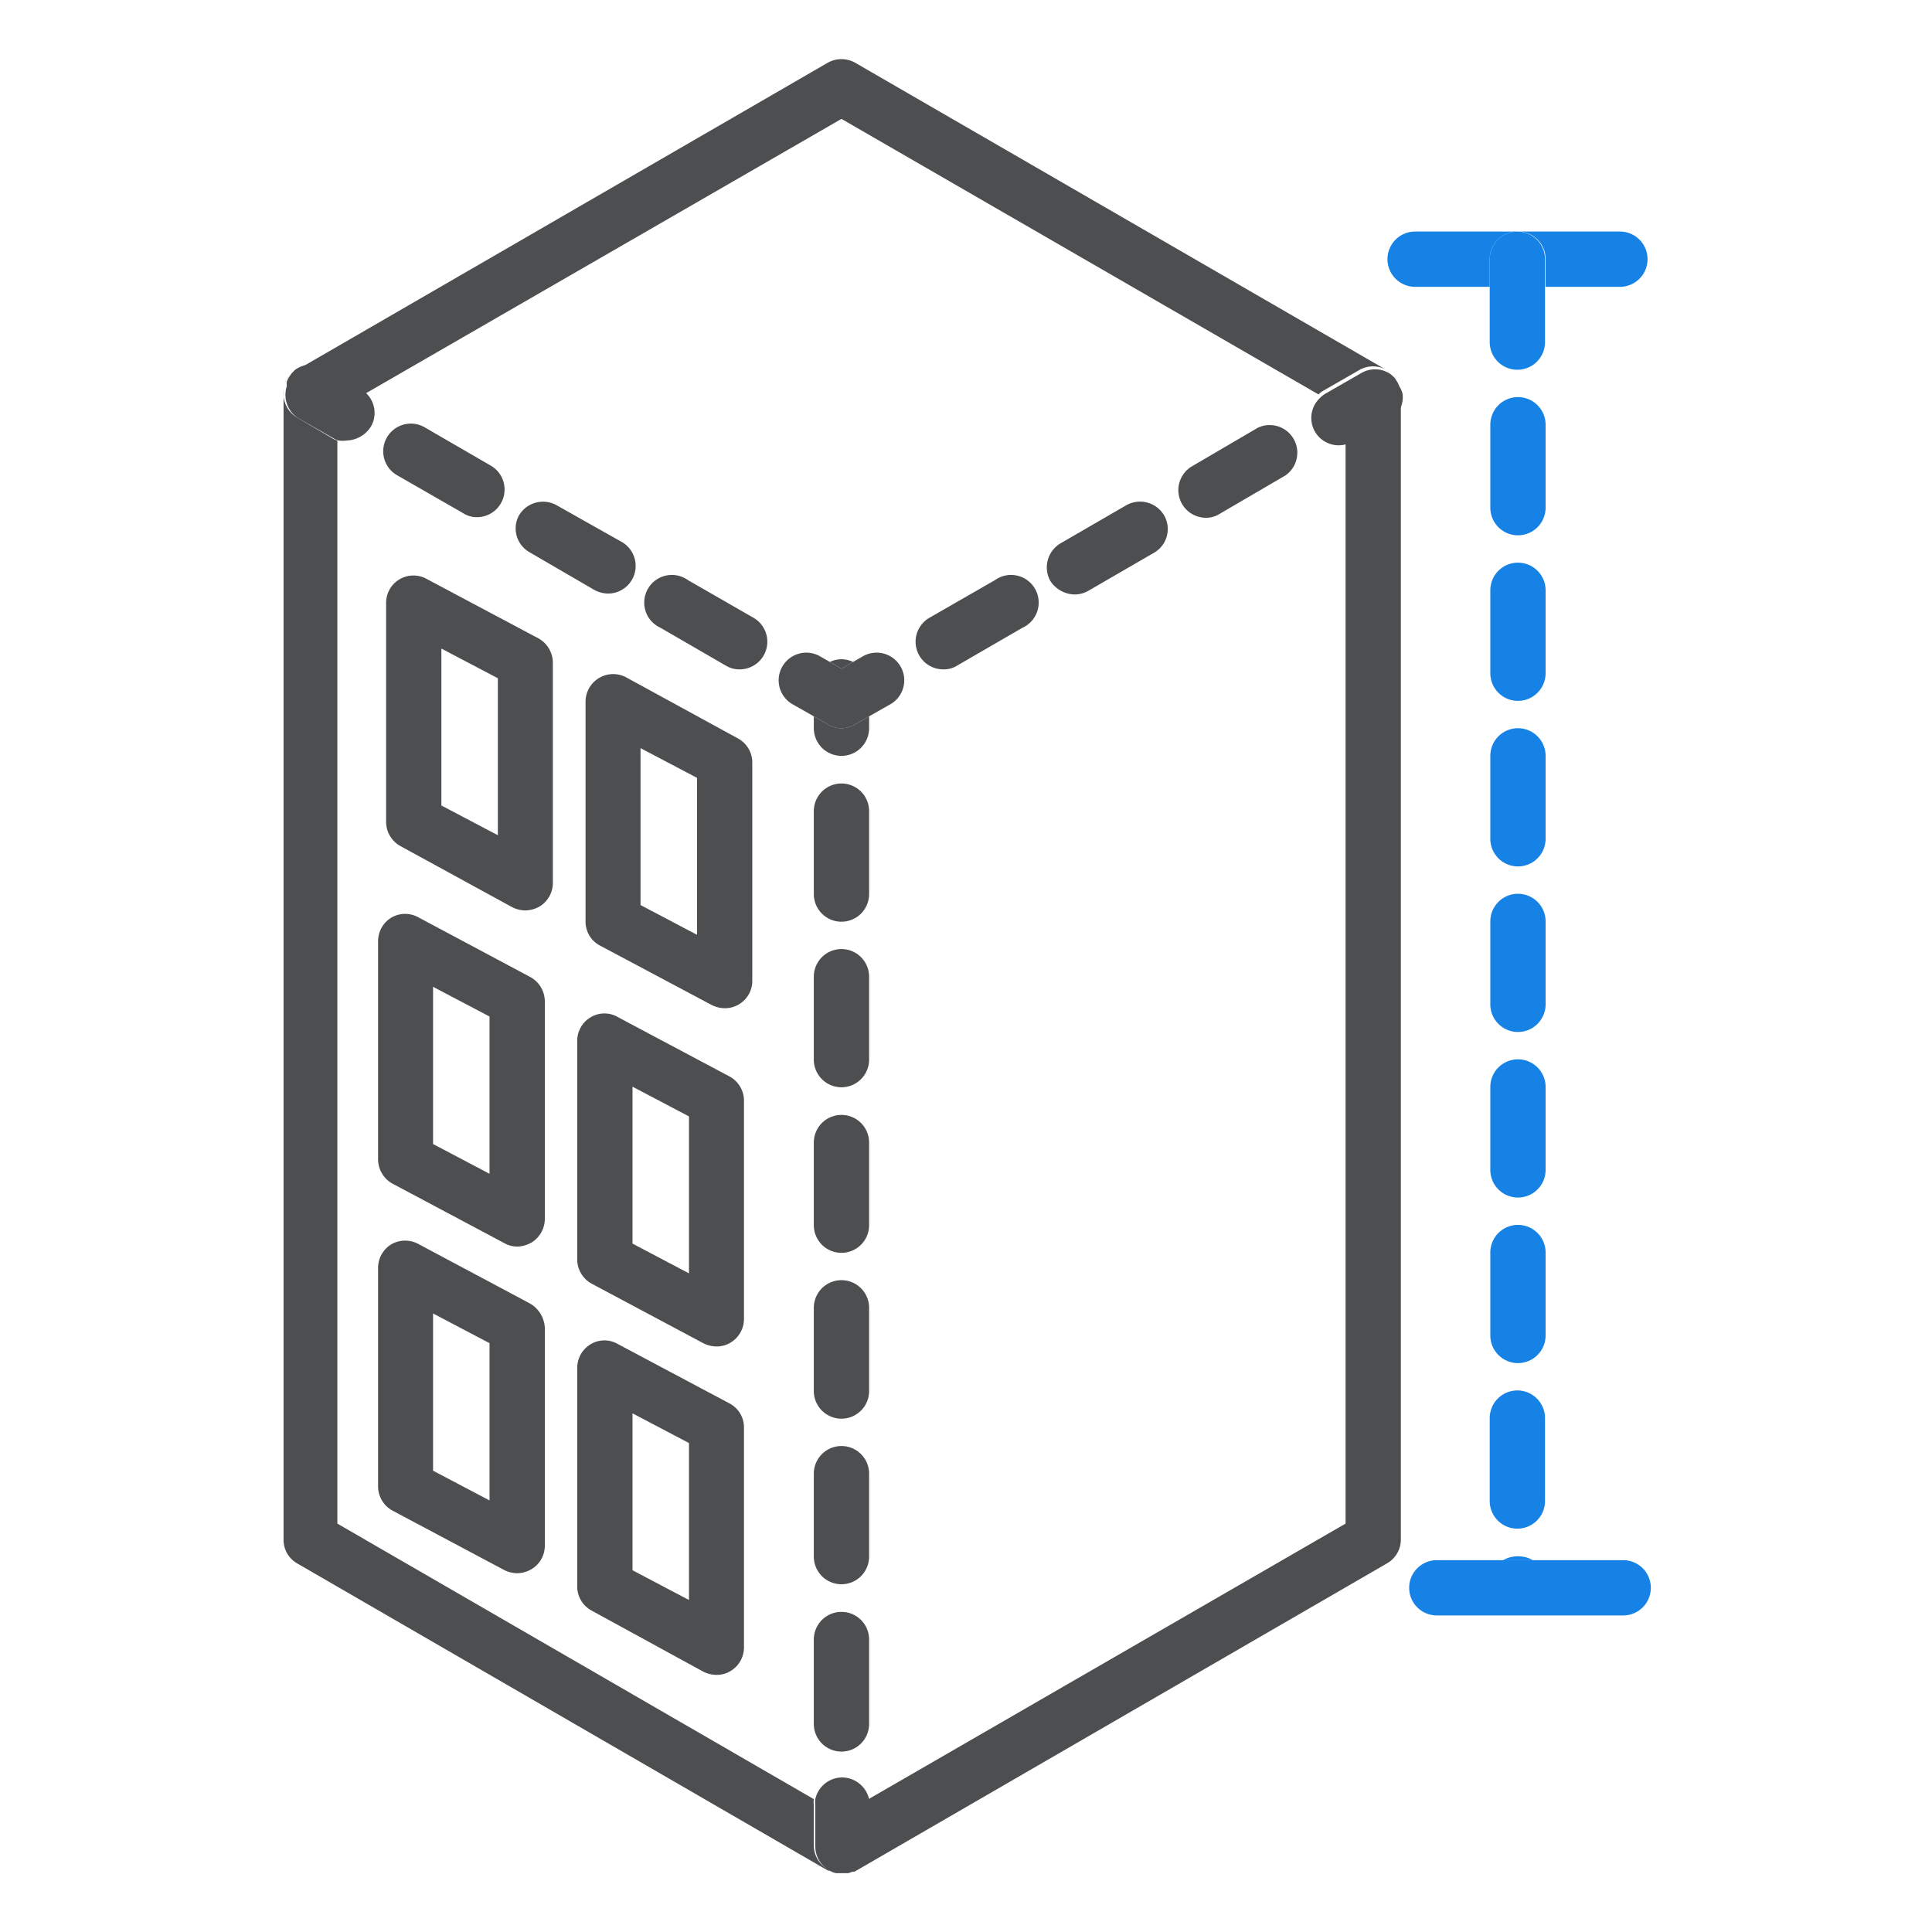
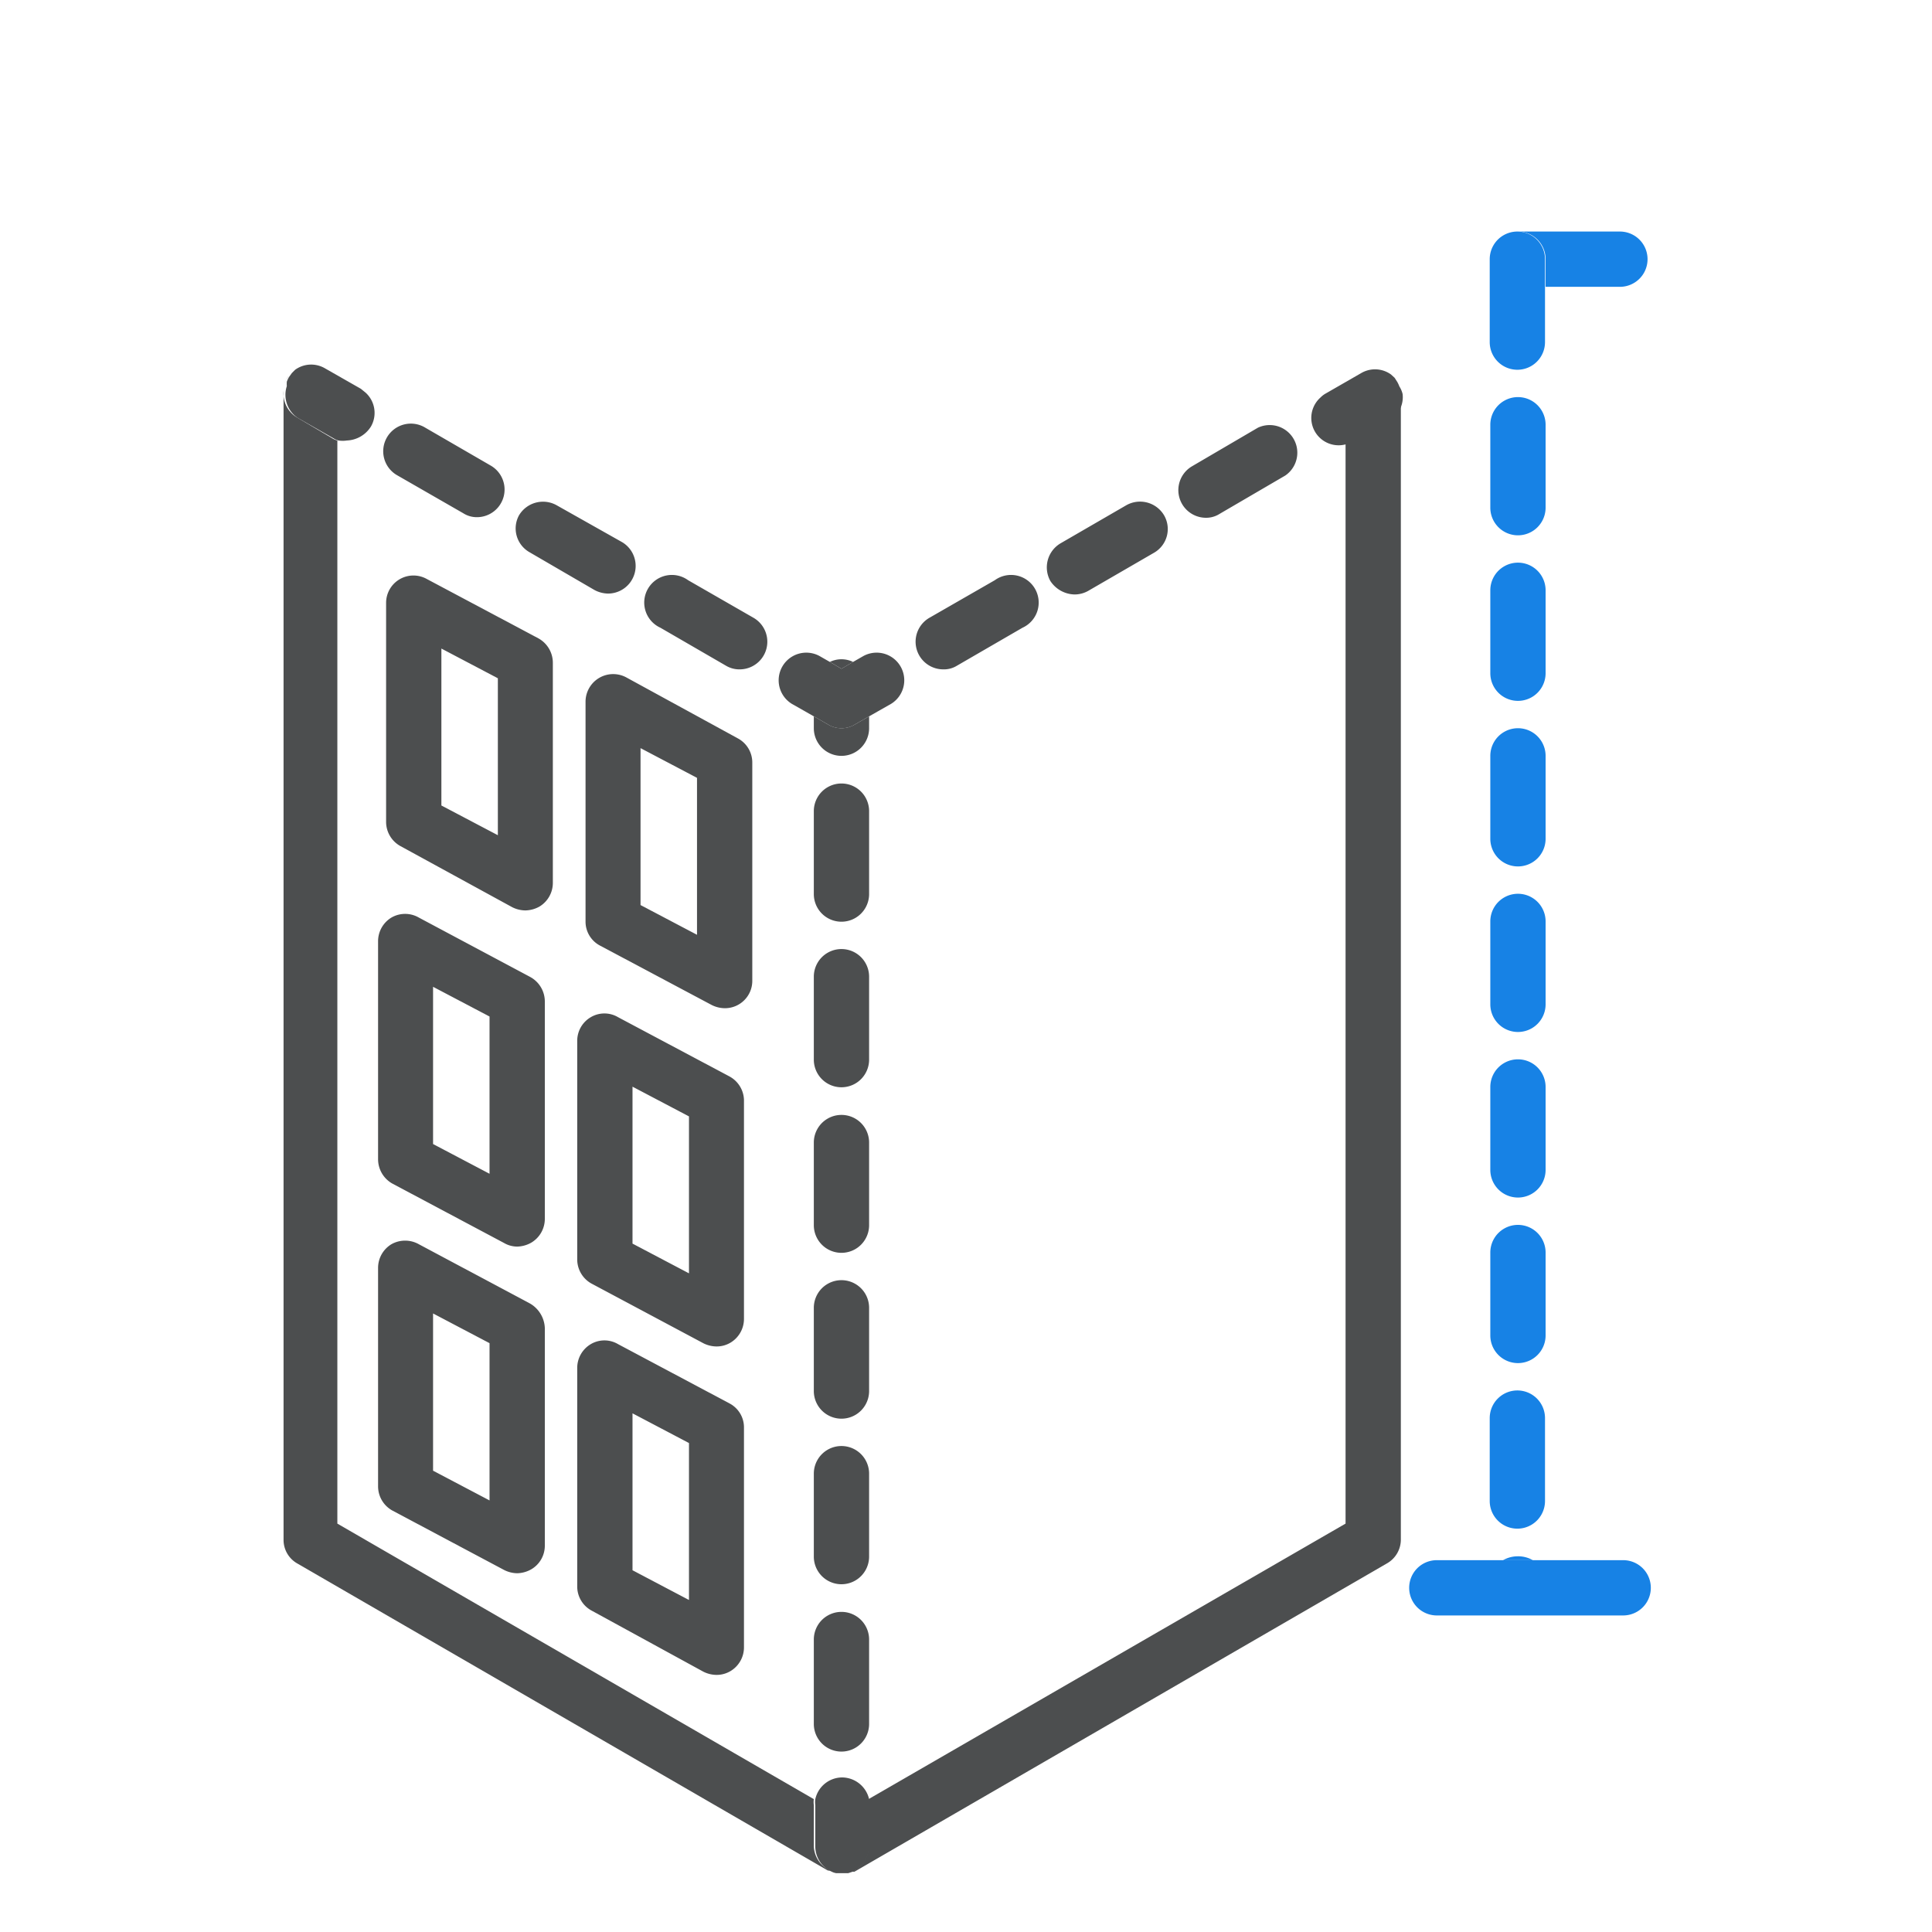
<svg xmlns="http://www.w3.org/2000/svg" id="a557c115-6fe3-49b6-89e2-0cc690883461" data-name="Mockup" width="65" height="65" viewBox="0 0 65 65">
  <g>
    <path d="M27.38,62.12V60.73a.69.69,0,0,1,0-.2L11.35,51.26V14.82a.58.58,0,0,1-.18-.08L10,14.05a.94.94,0,0,1-.46-.9V51.8a.91.91,0,0,0,.46.8L27.85,62.93a.2.2,0,0,0,.08,0A.93.93,0,0,1,27.38,62.12Z" fill="#4c4e4f" />
-     <path d="M47.08,13a.83.83,0,0,1,0,.15A.83.83,0,0,0,47.08,13Z" fill="#4c4e4f" />
    <path d="M9.72,12.64a1,1,0,0,0-.17.29,1,1,0,0,1,.07-.15Z" fill="#4c4e4f" />
    <path d="M9.75,12.61l.11-.11Z" fill="#4c4e4f" />
    <path d="M46.66,14.05l-1.2.69a.77.77,0,0,1-.19.08V51.26L29.22,60.53a1.36,1.36,0,0,1,0,.2v1.39a.93.93,0,0,1-.55.85.2.2,0,0,0,.08,0L46.66,52.6a.92.92,0,0,0,.47-.8V13.24s0-.06,0-.09A.92.92,0,0,1,46.66,14.05Z" fill="#4c4e4f" />
    <path d="M9.5,13.12a.83.83,0,0,1,0-.15A.83.83,0,0,0,9.5,13.12Z" fill="#4c4e4f" />
-     <path d="M10.89,12.44l1.21.69.16.13L28.31,4l16.05,9.27a.76.76,0,0,1,.17-.13l1.2-.69a.92.92,0,0,1,1,.05l-.08-.05L28.77,2.11a.94.94,0,0,0-.92,0L10,12.44l-.08.05A.92.92,0,0,1,10.89,12.44Z" fill="#4c4e4f" />
    <path d="M46.76,12.5l.12.11Z" fill="#4c4e4f" />
-     <path d="M47.07,12.93a1.18,1.18,0,0,0-.16-.29l.09.14A1,1,0,0,1,47.07,12.93Z" fill="#4c4e4f" />
    <path d="M28.11,63A.53.53,0,0,1,28,63,.53.53,0,0,0,28.11,63Z" fill="#4c4e4f" />
    <path d="M28.31,63.05h0Z" fill="#4c4e4f" />
    <path d="M28.67,63l-.15.05Z" fill="#4c4e4f" />
    <path d="M28.47,63h0Z" fill="#4c4e4f" />
    <path d="M28.7,22.27a.89.89,0,0,0-.78,0l.39.23Z" fill="#4c4e4f" />
    <path d="M29.24,24.5v-.4l-.47.27a.88.88,0,0,1-.92,0l-.47-.27v.4a.93.93,0,0,0,1.86,0Z" fill="#4c4e4f" />
    <path d="M29.24,30.08V27.29a.93.93,0,0,0-1.86,0v2.79a.93.93,0,0,0,1.86,0Z" fill="#4c4e4f" />
    <path d="M29.24,58V55.16a.93.93,0,0,0-1.86,0V58a.93.93,0,0,0,1.86,0Z" fill="#4c4e4f" />
    <path d="M29.24,46.8V44a.93.93,0,0,0-1.86,0V46.8a.93.93,0,0,0,1.86,0Z" fill="#4c4e4f" />
    <path d="M29.24,52.37V49.58a.93.93,0,0,0-1.86,0v2.79a.93.93,0,0,0,1.86,0Z" fill="#4c4e4f" />
    <path d="M29.24,35.65V32.86a.93.93,0,0,0-1.86,0v2.79a.93.93,0,0,0,1.86,0Z" fill="#4c4e4f" />
    <path d="M29.24,41.22V38.44a.93.93,0,0,0-1.86,0v2.78a.93.93,0,0,0,1.86,0Z" fill="#4c4e4f" />
    <path d="M29.24,62.12V60.73a1.36,1.36,0,0,0,0-.2.94.94,0,0,0-.91-.73.93.93,0,0,0-.9.73.69.69,0,0,0,0,.2v1.39a.93.93,0,0,0,.55.85h0a.53.53,0,0,0,.15.05h.41l.15-.05h0A.93.93,0,0,0,29.24,62.12Z" fill="#4c4e4f" />
    <path d="M10,14.05l1.21.69a.58.58,0,0,0,.18.08.92.92,0,0,0,.28,0,1,1,0,0,0,.81-.47.92.92,0,0,0-.18-1.14l-.16-.13-1.21-.69a.92.92,0,0,0-1,.05h0l-.11.11,0,0-.1.14a1,1,0,0,0-.07.15v0a.83.83,0,0,0,0,.15v0A.94.94,0,0,0,10,14.05Z" fill="#4c4e4f" />
    <path d="M17.8,18.57,20,19.85a1,1,0,0,0,.46.12.93.93,0,0,0,.47-1.73L18.73,17a.94.94,0,0,0-1.27.34A.92.92,0,0,0,17.8,18.57Z" fill="#4c4e4f" />
    <path d="M25.36,20.79l-2.21-1.27a.93.93,0,1,0-.93,1.6l2.21,1.28a.88.88,0,0,0,.46.12.93.93,0,0,0,.47-1.73Z" fill="#4c4e4f" />
    <path d="M13.38,16l2.21,1.27a.84.84,0,0,0,.46.13.93.93,0,0,0,.47-1.73l-2.21-1.28A.93.93,0,1,0,13.38,16Z" fill="#4c4e4f" />
    <path d="M28.31,24.5a.84.84,0,0,0,.46-.13l.47-.27.74-.42a.93.93,0,0,0-.93-1.61l-.35.2-.39.23-.39-.23-.35-.2a.93.93,0,0,0-.93,1.61l.74.42.47.27A.84.84,0,0,0,28.31,24.5Z" fill="#4c4e4f" />
    <path d="M31.73,22.52a.83.83,0,0,0,.46-.12l2.21-1.28a.93.93,0,1,0-.93-1.6l-2.21,1.27a.93.93,0,0,0,.47,1.73Z" fill="#4c4e4f" />
    <path d="M40.57,17.42a.84.84,0,0,0,.46-.13L43.24,16a.93.93,0,0,0-.92-1.61L40.1,15.69a.93.93,0,0,0,.47,1.73Z" fill="#4c4e4f" />
    <path d="M36.15,20a.93.93,0,0,0,.46-.12l2.21-1.28a.92.92,0,0,0,.34-1.27A.94.94,0,0,0,37.89,17l-2.21,1.28a.94.94,0,0,0-.34,1.27A1,1,0,0,0,36.15,20Z" fill="#4c4e4f" />
    <path d="M47.08,13s0,0,0,0a1,1,0,0,0-.07-.15l-.09-.14,0,0-.12-.11h0a.92.92,0,0,0-1-.05l-1.2.69a.76.76,0,0,0-.17.13.92.92,0,0,0,.91,1.56.77.77,0,0,0,.19-.08l1.2-.69a.92.92,0,0,0,.46-.9v0A.83.83,0,0,0,47.08,13Z" fill="#4c4e4f" />
    <path d="M52,8.72v.93H54.5a.93.93,0,0,0,0-1.86H51.05A.93.93,0,0,1,52,8.72Z" fill="#1782e5" />
-     <path d="M50.12,9.65V8.72a.93.93,0,0,1,.93-.93H47.61a.93.93,0,1,0,0,1.86Z" fill="#1782e5" />
    <path d="M52,31a.93.93,0,0,0-1.86,0v2.79a.93.93,0,0,0,1.86,0Z" fill="#1782e5" />
    <path d="M52,36.57a.93.93,0,0,0-1.86,0v2.79a.93.93,0,0,0,1.86,0Z" fill="#1782e5" />
    <path d="M52,25.43a.93.93,0,0,0-1.86,0v2.79a.93.93,0,0,0,1.86,0Z" fill="#1782e5" />
    <path d="M51.05,52.36a1,1,0,0,0-.48.13h1A1,1,0,0,0,51.05,52.36Z" fill="#1782e5" />
    <path d="M52,42.14a.93.93,0,0,0-1.86,0v2.79a.93.93,0,0,0,1.86,0Z" fill="#1782e5" />
    <path d="M51.05,46.78a.93.93,0,0,0-.93.93V50.5a.93.93,0,0,0,1.86,0V47.71A.93.93,0,0,0,51.05,46.78Z" fill="#1782e5" />
    <path d="M52,19.86a.93.93,0,0,0-1.86,0v2.79a.93.93,0,0,0,1.86,0Z" fill="#1782e5" />
    <path d="M52,14.29a.93.93,0,0,0-1.86,0v2.79a.93.93,0,0,0,1.86,0Z" fill="#1782e5" />
    <path d="M50.12,8.72v2.79a.93.93,0,0,0,1.86,0V8.72a.93.93,0,0,0-1.86,0Z" fill="#1782e5" />
    <path d="M48.34,54.35h6.27a.93.93,0,0,0,0-1.86H48.34a.93.93,0,1,0,0,1.86Z" fill="#1782e5" />
    <path d="M18.12,21.48l-3.76-2a.92.92,0,0,0-1.37.81v7.37a.93.93,0,0,0,.49.81l3.75,2.05a1,1,0,0,0,.44.11,1,1,0,0,0,.48-.13.93.93,0,0,0,.45-.8V22.3A.94.94,0,0,0,18.12,21.48ZM16.75,28.1l-1.9-1V21.82l1.9,1Z" fill="#4c4e4f" />
    <path d="M24.82,24.84l-3.75-2.05a.93.93,0,0,0-1.37.82V31a.91.91,0,0,0,.48.81l3.76,2a1,1,0,0,0,.44.11.92.92,0,0,0,.93-.93V25.65A.92.92,0,0,0,24.82,24.84Zm-1.37,6.61-1.9-1V25.17l1.9,1Z" fill="#4c4e4f" />
    <path d="M17.84,32.87l-3.75-2a.92.92,0,0,0-.92,0,.93.93,0,0,0-.45.8V39a.94.94,0,0,0,.48.82l3.76,2a.88.88,0,0,0,.44.12,1,1,0,0,0,.47-.13.93.93,0,0,0,.46-.8V33.69A.94.94,0,0,0,17.84,32.87Zm-1.37,6.62-1.9-1V33.2l1.9,1Z" fill="#4c4e4f" />
    <path d="M24.55,36.22l-3.76-2a.9.9,0,0,0-.91,0,.92.92,0,0,0-.46.79v7.37a.93.93,0,0,0,.49.81l3.75,2a1,1,0,0,0,.44.11.91.91,0,0,0,.48-.13.93.93,0,0,0,.45-.8V37A.93.93,0,0,0,24.55,36.22Zm-1.37,6.62-1.9-1V36.56l1.9,1Z" fill="#4c4e4f" />
    <path d="M17.84,43.86l-3.75-2a.94.94,0,0,0-.92,0,.93.93,0,0,0-.45.8V50a.93.93,0,0,0,.48.82l3.76,2a1,1,0,0,0,.44.11,1,1,0,0,0,.47-.13.92.92,0,0,0,.46-.8V44.68A1,1,0,0,0,17.84,43.86Zm-1.37,6.62-1.9-1V44.19l1.9,1Z" fill="#4c4e4f" />
    <path d="M24.55,47.22l-3.76-2a.9.9,0,0,0-.91,0,.93.93,0,0,0-.46.8v7.36a.92.92,0,0,0,.49.81l3.75,2.05a1,1,0,0,0,.44.11.91.91,0,0,0,.48-.13.93.93,0,0,0,.45-.8V48A.91.91,0,0,0,24.55,47.22Zm-1.37,6.61-1.9-1V47.55l1.9,1Z" fill="#4c4e4f" />
  </g>
</svg>